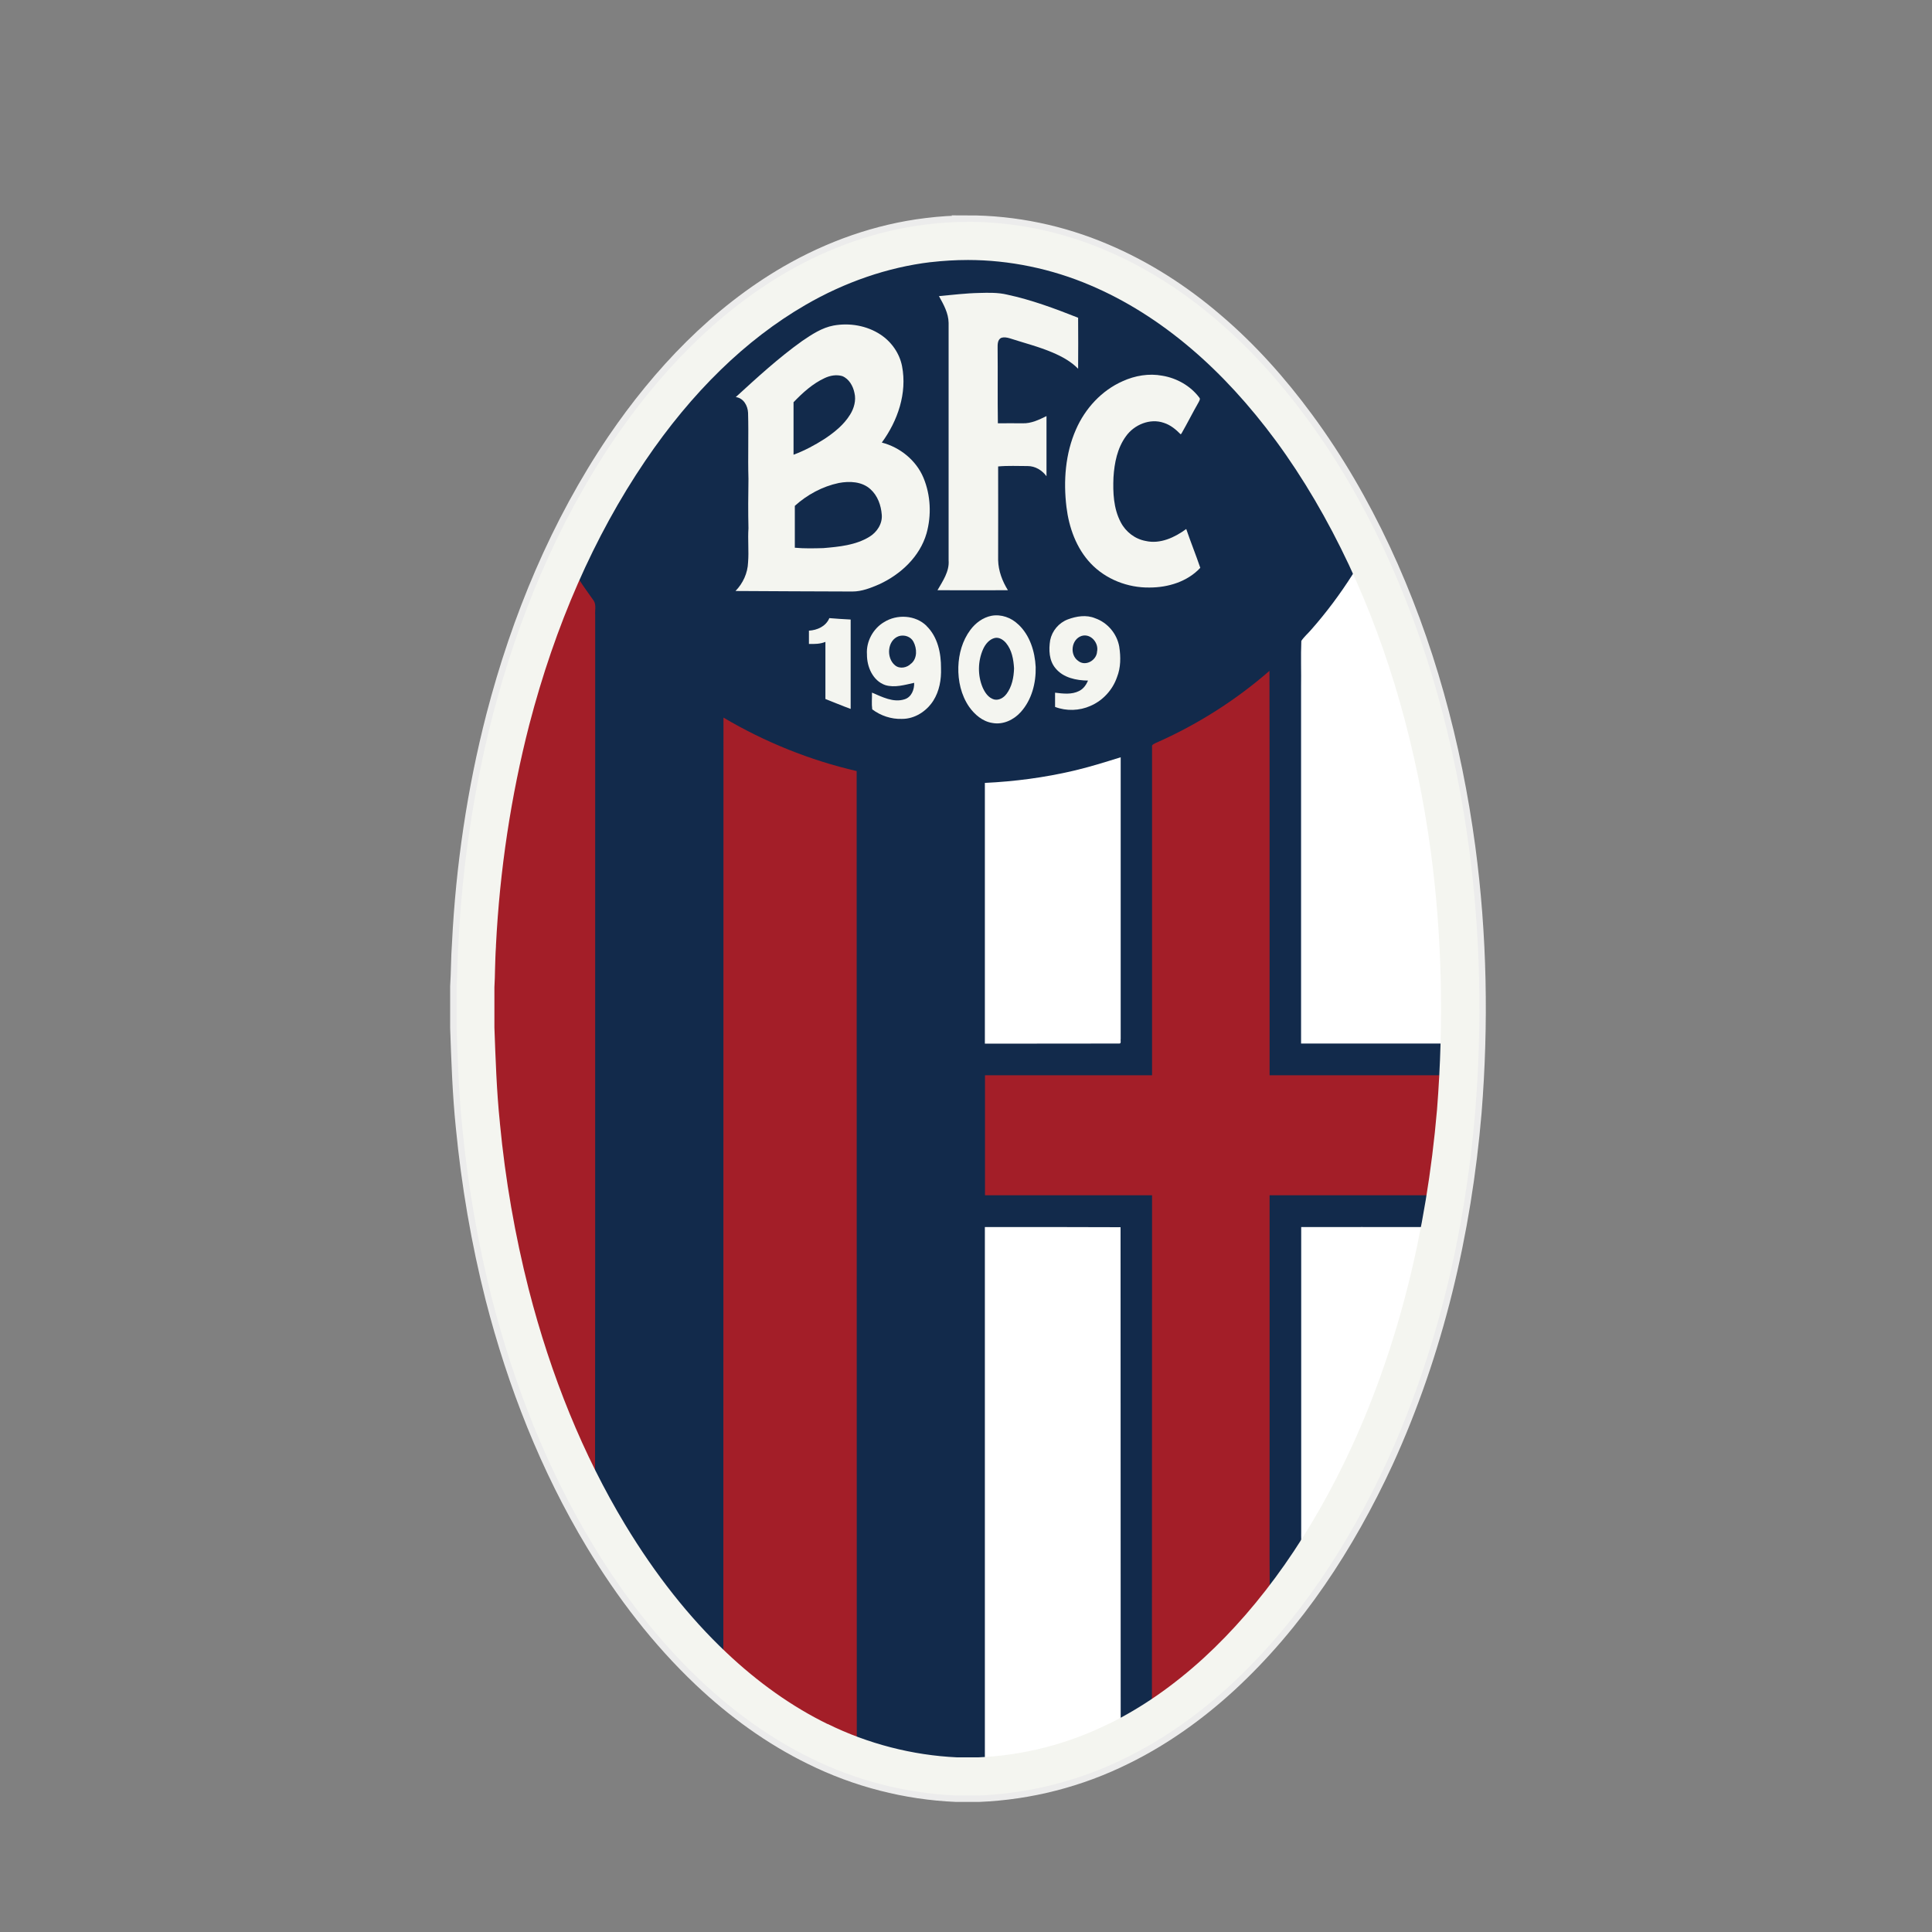
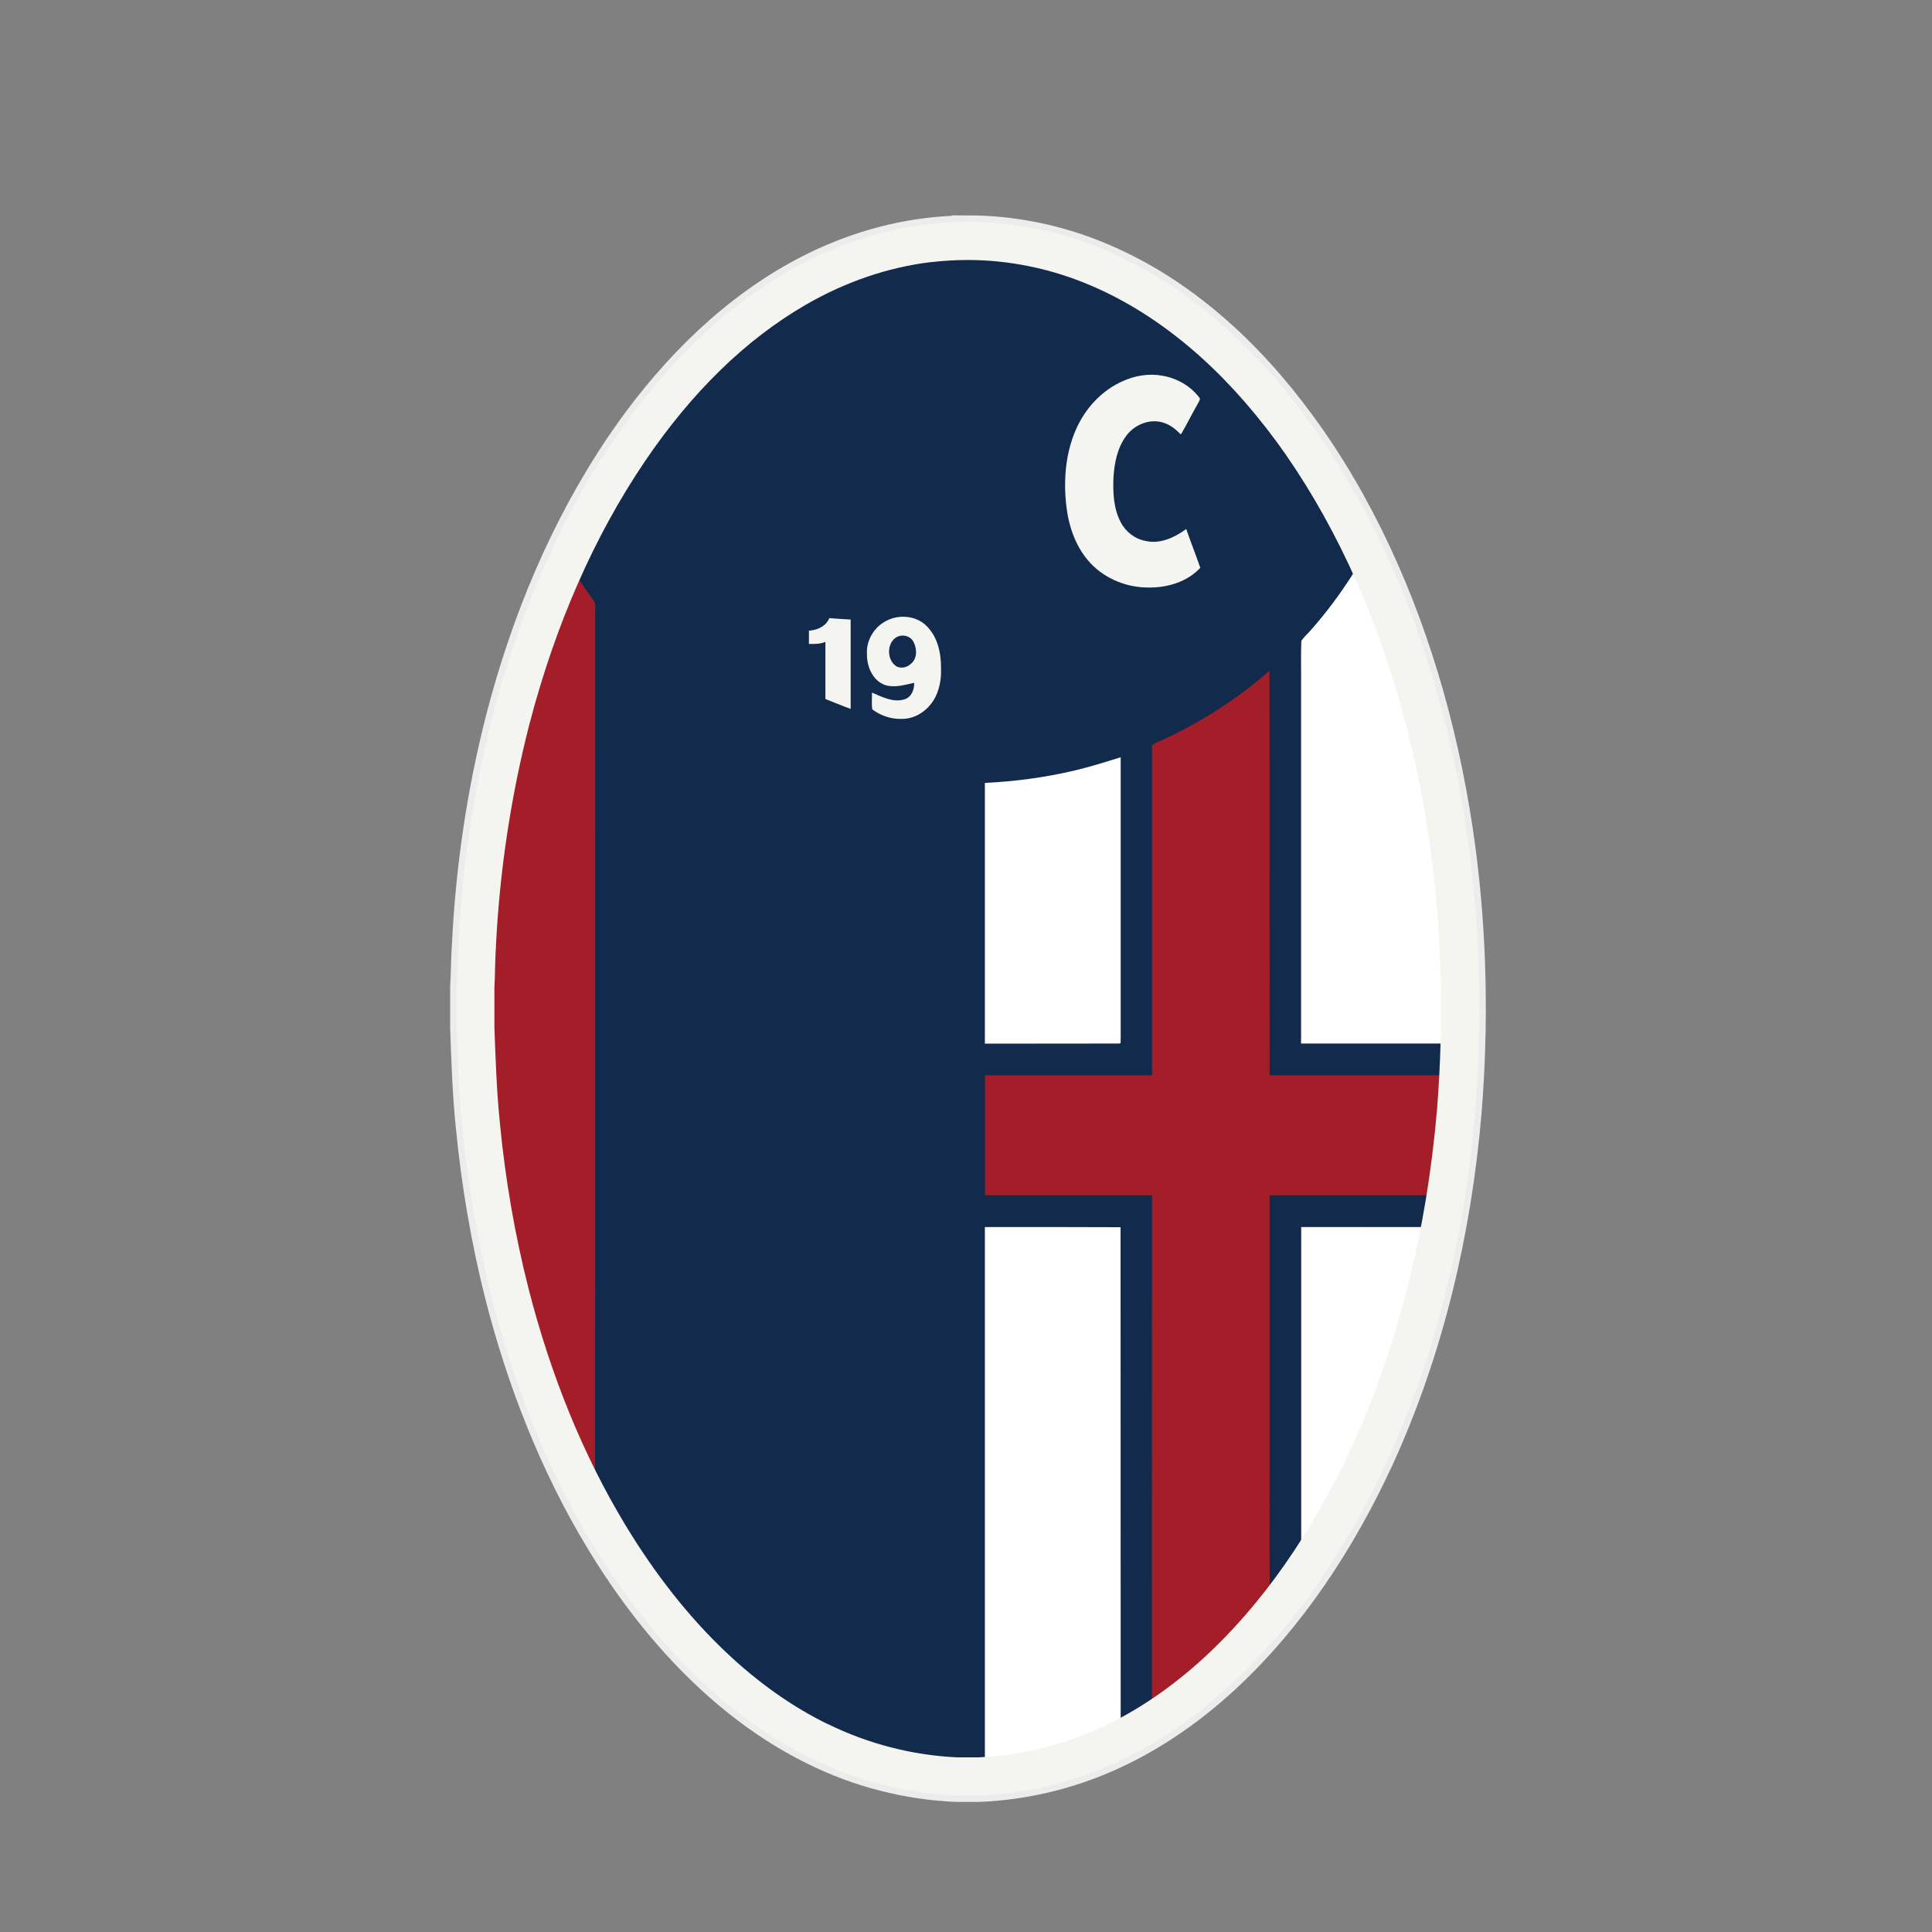
<svg xmlns="http://www.w3.org/2000/svg" id="bologna-calcionews-eu" width="300" height="300" viewBox="0 0 300 300">
  <rect x="0" y="0" width="300" height="300" fill="#808080" stroke="none" />
  <defs>
    <style>.cls-1{fill:#f4f5f0;}.cls-1,.cls-2,.cls-3{stroke-width:0px;}.cls-4{fill:#122a4b;stroke:#ececec;stroke-miterlimit:10;stroke-width:2px;}.cls-2{fill:#a31e28;}.cls-3{fill:#fff;}</style>
  </defs>
  <path id="path5707" class="cls-4" d="M150.27,34.45c-2.17,0-4.34.14-6.48.41-7.65.93-15.02,3.57-21.66,7.41-10.9,6.33-19.77,15.67-26.81,26.02-8.79,12.99-14.88,27.67-18.82,42.83-2.98,11.57-4.73,23.48-5.32,35.42-.16,2.21-.14,4.42-.28,6.62v6.47c.18,5.11.35,10.23.87,15.32.87,8.99,2.39,17.94,4.61,26.69,3.43,13.34,8.5,26.31,15.63,38.14,4.65,7.71,10.17,14.92,16.71,21.11,5.11,4.83,10.86,9.03,17.19,12.12,7,3.47,14.74,5.46,22.55,5.79h3.57c7.9-.32,15.71-2.33,22.79-5.85,5.87-2.88,11.25-6.72,16.08-11.14,10.51-9.66,18.45-21.84,24.42-34.75,7.81-17.07,12.16-35.62,13.74-54.3,1.1-13.72.85-27.58-.97-41.22-2.15-15.97-6.39-31.73-13.23-46.34-3.33-7.1-7.27-13.92-11.93-20.24-4.12-5.6-8.77-10.82-14.07-15.32-5.16-4.42-10.94-8.14-17.19-10.78-6.74-2.88-14.07-4.42-21.41-4.42h0Z" />
  <g id="g5715">
-     <path id="path5709" class="cls-1" d="M155.47,52.47c.43-.16.91-.06,1.32.06,2.25.73,4.53,1.3,6.7,2.23,1.42.61,2.84,1.38,3.92,2.5.02-2.64.02-5.28,0-7.92-3.59-1.42-7.23-2.78-11.02-3.59-1.42-.34-2.88-.3-4.32-.26-2.09.04-4.18.3-6.27.49.71,1.28,1.48,2.64,1.5,4.16v36.86c.14,1.73-.91,3.23-1.73,4.65,3.65.02,7.29,0,10.94,0-.87-1.4-1.48-3-1.52-4.67,0-4.85.02-9.7,0-14.55,1.54-.14,3.07-.06,4.59-.06,1.18,0,2.23.65,2.92,1.58v-9.34c-1.16.57-2.37,1.16-3.69,1.12-1.28,0-2.56-.02-3.86,0-.06-3.88,0-7.79-.04-11.67,0-.53-.04-1.28.55-1.6Z" />
-     <path id="path5711" class="cls-1" d="M136.92,68.73c2.48-3.37,3.96-7.69,3.15-11.87-.39-2.01-1.66-3.8-3.35-4.91-2.13-1.4-4.81-1.85-7.29-1.4-1.81.34-3.37,1.38-4.87,2.4-3.67,2.62-7,5.68-10.31,8.71,1.2.14,1.87,1.34,1.91,2.46.1,3.41-.04,6.84.06,10.25-.04,2.56-.06,5.12,0,7.67-.12,1.77.08,3.53-.06,5.28-.06,1.68-.79,3.25-1.95,4.45,6.05.04,12.1.06,18.15.08,1.46,0,2.84-.55,4.16-1.12,3.35-1.54,6.31-4.3,7.35-7.9.79-2.82.65-5.93-.47-8.63-1.12-2.7-3.63-4.75-6.48-5.48ZM123.22,62.46c1.42-1.48,2.98-2.9,4.85-3.76h0c.83-.39,1.81-.57,2.72-.3,1.06.43,1.68,1.56,1.89,2.62.28,1.14-.06,2.37-.67,3.35-.97,1.58-2.42,2.74-3.94,3.76-1.54.99-3.15,1.85-4.85,2.48v-8.16ZM134.99,83.36c-2.13,1.3-4.69,1.54-7.14,1.75-1.48.04-2.96.08-4.43-.06v-6.5c1.91-1.73,4.3-3.02,6.82-3.55,1.68-.32,3.61-.24,4.93.97,1.12,1.01,1.64,2.5,1.75,3.96.12,1.4-.75,2.72-1.93,3.43Z" />
    <path id="path5713" class="cls-1" d="M184.19,82.15c-1.77,1.3-4.04,2.37-6.29,1.85-1.66-.3-3.11-1.42-3.88-2.92-1.12-2.13-1.22-4.61-1.12-6.96.14-2.23.59-4.53,1.93-6.37,1.28-1.81,3.75-2.84,5.89-2.09,1.02.32,1.87,1.02,2.6,1.77l.12-.08c.93-1.62,1.75-3.27,2.68-4.89.1-.22.32-.51.1-.73-1.36-1.81-3.49-3.02-5.74-3.39-2.07-.39-4.24-.02-6.15.85h0c-3.27,1.44-5.83,4.24-7.25,7.49-1.66,3.76-1.97,8-1.48,12.06.39,3.17,1.52,6.37,3.75,8.73,2.33,2.48,5.78,3.82,9.17,3.76,2.86,0,5.87-.91,7.86-3.06-.69-2.03-1.5-4.02-2.19-6.05Z" />
  </g>
-   <path id="path5717" class="cls-3" d="M210.11,88.4c.99,2.46,2.13,4.87,3.06,7.37,6.25,16.06,9.6,33.19,10.56,50.38.34,5.28.3,10.6.22,15.89h-21.92v-55.31c.04-2.4-.06-4.81.04-7.21.43-.65,1.04-1.16,1.54-1.75,2.33-2.64,4.45-5.48,6.35-8.46.22-.28.32-.59.16-.91Z" />
+   <path id="path5717" class="cls-3" d="M210.11,88.4c.99,2.46,2.13,4.87,3.06,7.37,6.25,16.06,9.6,33.19,10.56,50.38.34,5.28.3,10.6.22,15.89h-21.92v-55.31c.04-2.4-.06-4.81.04-7.21.43-.65,1.04-1.16,1.54-1.75,2.33-2.64,4.45-5.48,6.35-8.46.22-.28.32-.59.16-.91" />
  <path id="path5719" class="cls-2" d="M88.08,94.18c.59-1.42,1.14-2.84,1.81-4.22.73,1.14,1.54,2.23,2.31,3.33.41.65.16,1.48.22,2.23-.02,44.37.02,88.74-.02,133.13-1.34-2.46-2.42-5.05-3.55-7.63-7.02-16.71-10.78-34.71-11.93-52.79-.08-2.62-.32-5.24-.3-7.86,0-4.28-.08-8.55.16-12.83.93-18.23,4.49-36.41,11.29-53.36Z" />
  <g id="g5729">
-     <path id="path5721" class="cls-1" d="M158.11,96.96c-1.08-1.06-2.66-1.62-4.16-1.34h0c-1.32.26-2.48,1.12-3.27,2.19-1.24,1.66-1.81,3.71-1.87,5.76-.06,2.15.43,4.38,1.68,6.19.85,1.2,2.09,2.27,3.59,2.5,1.66.32,3.33-.47,4.43-1.7,1.7-1.89,2.37-4.49,2.31-6.98-.12-2.4-.89-4.93-2.7-6.62ZM156.28,107.76c-.43.59-1.18,1.04-1.93.85-.89-.26-1.42-1.08-1.77-1.87-.79-1.89-.75-4.08.08-5.95.35-.77.97-1.54,1.83-1.73.67-.14,1.32.3,1.73.79.91,1.1,1.16,2.56,1.24,3.94-.04,1.38-.32,2.84-1.18,3.98Z" />
-     <path id="path5723" class="cls-1" d="M173.8,100.43c-.35-2.01-1.81-3.76-3.75-4.43-1.36-.57-2.9-.32-4.24.18h0c-1.4.53-2.44,1.77-2.74,3.23-.24,1.48-.18,3.17.83,4.36,1.2,1.48,3.23,1.89,5.05,1.91-.28.65-.71,1.28-1.36,1.6-1.16.61-2.52.43-3.76.28v2.21c1.75.67,3.78.61,5.5-.16,1.93-.83,3.45-2.5,4.12-4.47.59-1.48.59-3.13.35-4.69ZM170.35,101.23c-.12,1.34-1.81,2.29-2.92,1.4-1.38-.95-1.08-3.35.51-3.88,1.44-.45,2.74,1.12,2.4,2.48Z" />
    <path id="path5725" class="cls-1" d="M143.88,97.19c-1.73-1.7-4.59-1.85-6.6-.59-1.71,1.01-2.8,3.02-2.66,5.01-.02,1.93.91,4.1,2.84,4.77,1.48.45,3.04-.04,4.49-.35.04,1.04-.41,2.23-1.5,2.56-1.73.55-3.47-.37-5.05-1.04.02.87-.08,1.75.04,2.6,1.32.99,2.96,1.54,4.61,1.48,1.97.02,3.82-1.18,4.87-2.82.95-1.5,1.26-3.29,1.2-5.03.02-2.35-.51-4.89-2.25-6.58ZM141.48,103.03c-.63.67-1.77.89-2.5.28-1.4-1.14-1.22-3.9.59-4.53.85-.26,1.85.06,2.27.87.55,1.04.63,2.56-.35,3.39Z" />
    <path id="path5727" class="cls-1" d="M125.61,97.94v2.05c.87.02,1.75.02,2.56-.32v8.87c1.3.51,2.6,1.06,3.92,1.54v-13.88c-1.1-.04-2.21-.14-3.31-.22-.53,1.28-1.87,1.87-3.17,1.95Z" />
  </g>
  <path id="path5731" class="cls-2" d="M179.46,115.37c6.41-2.82,12.38-6.6,17.66-11.2.04,20.93,0,41.87.02,62.8h26.61c-.34,6.23-1.06,12.44-1.97,18.63h-24.64v41.55c.02,6.47-.04,12.93.02,19.42-5.2,6.64-11.24,12.75-18.29,17.44.02-26.14,0-52.27.02-78.41h-25.94v-18.63h25.94v-51.01c-.08-.34.34-.45.57-.59h0Z" />
-   <path id="path5733" class="cls-2" d="M112.34,111.43c6.43,3.8,13.42,6.62,20.68,8.3.02,50.05,0,100.09.02,150.14-7.77-2.92-14.7-7.73-20.72-13.4.02-48.35,0-96.68.02-145.03h0Z" />
  <path id="path5735" class="cls-3" d="M166.71,119.68c2.46-.57,4.89-1.34,7.31-2.09v43.74c-.06.22.14.75-.24.71-6.96.02-13.9,0-20.85.02v-40.49c4.63-.22,9.26-.83,13.78-1.89h0Z" />
  <path id="path5737" class="cls-3" d="M152.93,190.54c7.02,0,14.05-.02,21.07.02.02,25.47,0,50.93.02,76.38-6.5,3.47-13.72,5.72-21.09,6.09v-82.49h0Z" />
  <path id="path5739" class="cls-3" d="M202.05,190.54c6.27,0,12.56-.02,18.82,0-3.25,16.62-8.89,32.92-17.8,47.36-.41.67-.87,1.34-1.22,2.05.32-.61.16-1.32.2-1.99v-47.42Z" />
  <path id="path5741" class="cls-1" d="M150.27,40.37c6.45,0,13.03,1.36,19.06,3.94h0c5.44,2.31,10.7,5.62,15.65,9.84h0c4.61,3.92,9.03,8.73,13.15,14.31,4.22,5.74,8.02,12.22,11.33,19.26,6.27,13.4,10.55,28.42,12.73,44.63,1.71,12.85,2.03,26.27.95,39.95-1.64,19.1-6.07,36.7-13.23,52.33h0c-6.21,13.46-13.96,24.52-23.02,32.84-4.69,4.28-9.62,7.71-14.68,10.19h-.04c-6.27,3.13-13.27,4.93-20.26,5.22h-3.31c-6.92-.32-13.84-2.11-20.07-5.18h-.04c-5.48-2.68-10.78-6.43-15.73-11.12-5.74-5.42-11.02-12.1-15.71-19.87-6.47-10.72-11.49-23.02-14.96-36.54-2.11-8.3-3.63-16.97-4.47-25.8v-.04c-.51-4.91-.67-9.93-.85-14.8v-6.21c.06-.99.08-1.97.1-2.9.04-1.2.06-2.35.14-3.43v-.16c.59-11.75,2.35-23.28,5.16-34.24,4.04-15.53,10.09-29.33,18-41,7.27-10.72,15.63-18.86,24.87-24.22,6.13-3.57,12.85-5.87,19.42-6.66h.04c1.93-.22,3.86-.34,5.78-.34h0M150.27,34.45c-2.17,0-4.34.14-6.48.41-7.65.93-15.02,3.57-21.66,7.41-10.9,6.33-19.77,15.67-26.81,26.02-8.79,12.99-14.88,27.67-18.82,42.83-2.98,11.57-4.73,23.48-5.32,35.42-.16,2.21-.14,4.42-.28,6.62v6.47c.18,5.11.35,10.23.87,15.32.87,8.99,2.39,17.94,4.61,26.69,3.43,13.34,8.5,26.31,15.63,38.14,4.65,7.71,10.17,14.92,16.71,21.11,5.11,4.83,10.86,9.03,17.19,12.12,7,3.47,14.74,5.46,22.55,5.79h3.57c7.9-.32,15.71-2.33,22.79-5.85,5.87-2.88,11.25-6.72,16.08-11.14,10.51-9.66,18.45-21.84,24.42-34.75,7.81-17.07,12.16-35.62,13.74-54.3,1.1-13.72.85-27.58-.97-41.22-2.15-15.97-6.39-31.73-13.23-46.34-3.33-7.1-7.27-13.92-11.93-20.24-4.12-5.6-8.77-10.82-14.07-15.32-5.16-4.42-10.94-8.14-17.19-10.78-6.74-2.88-14.07-4.42-21.41-4.42h0Z" />
</svg>